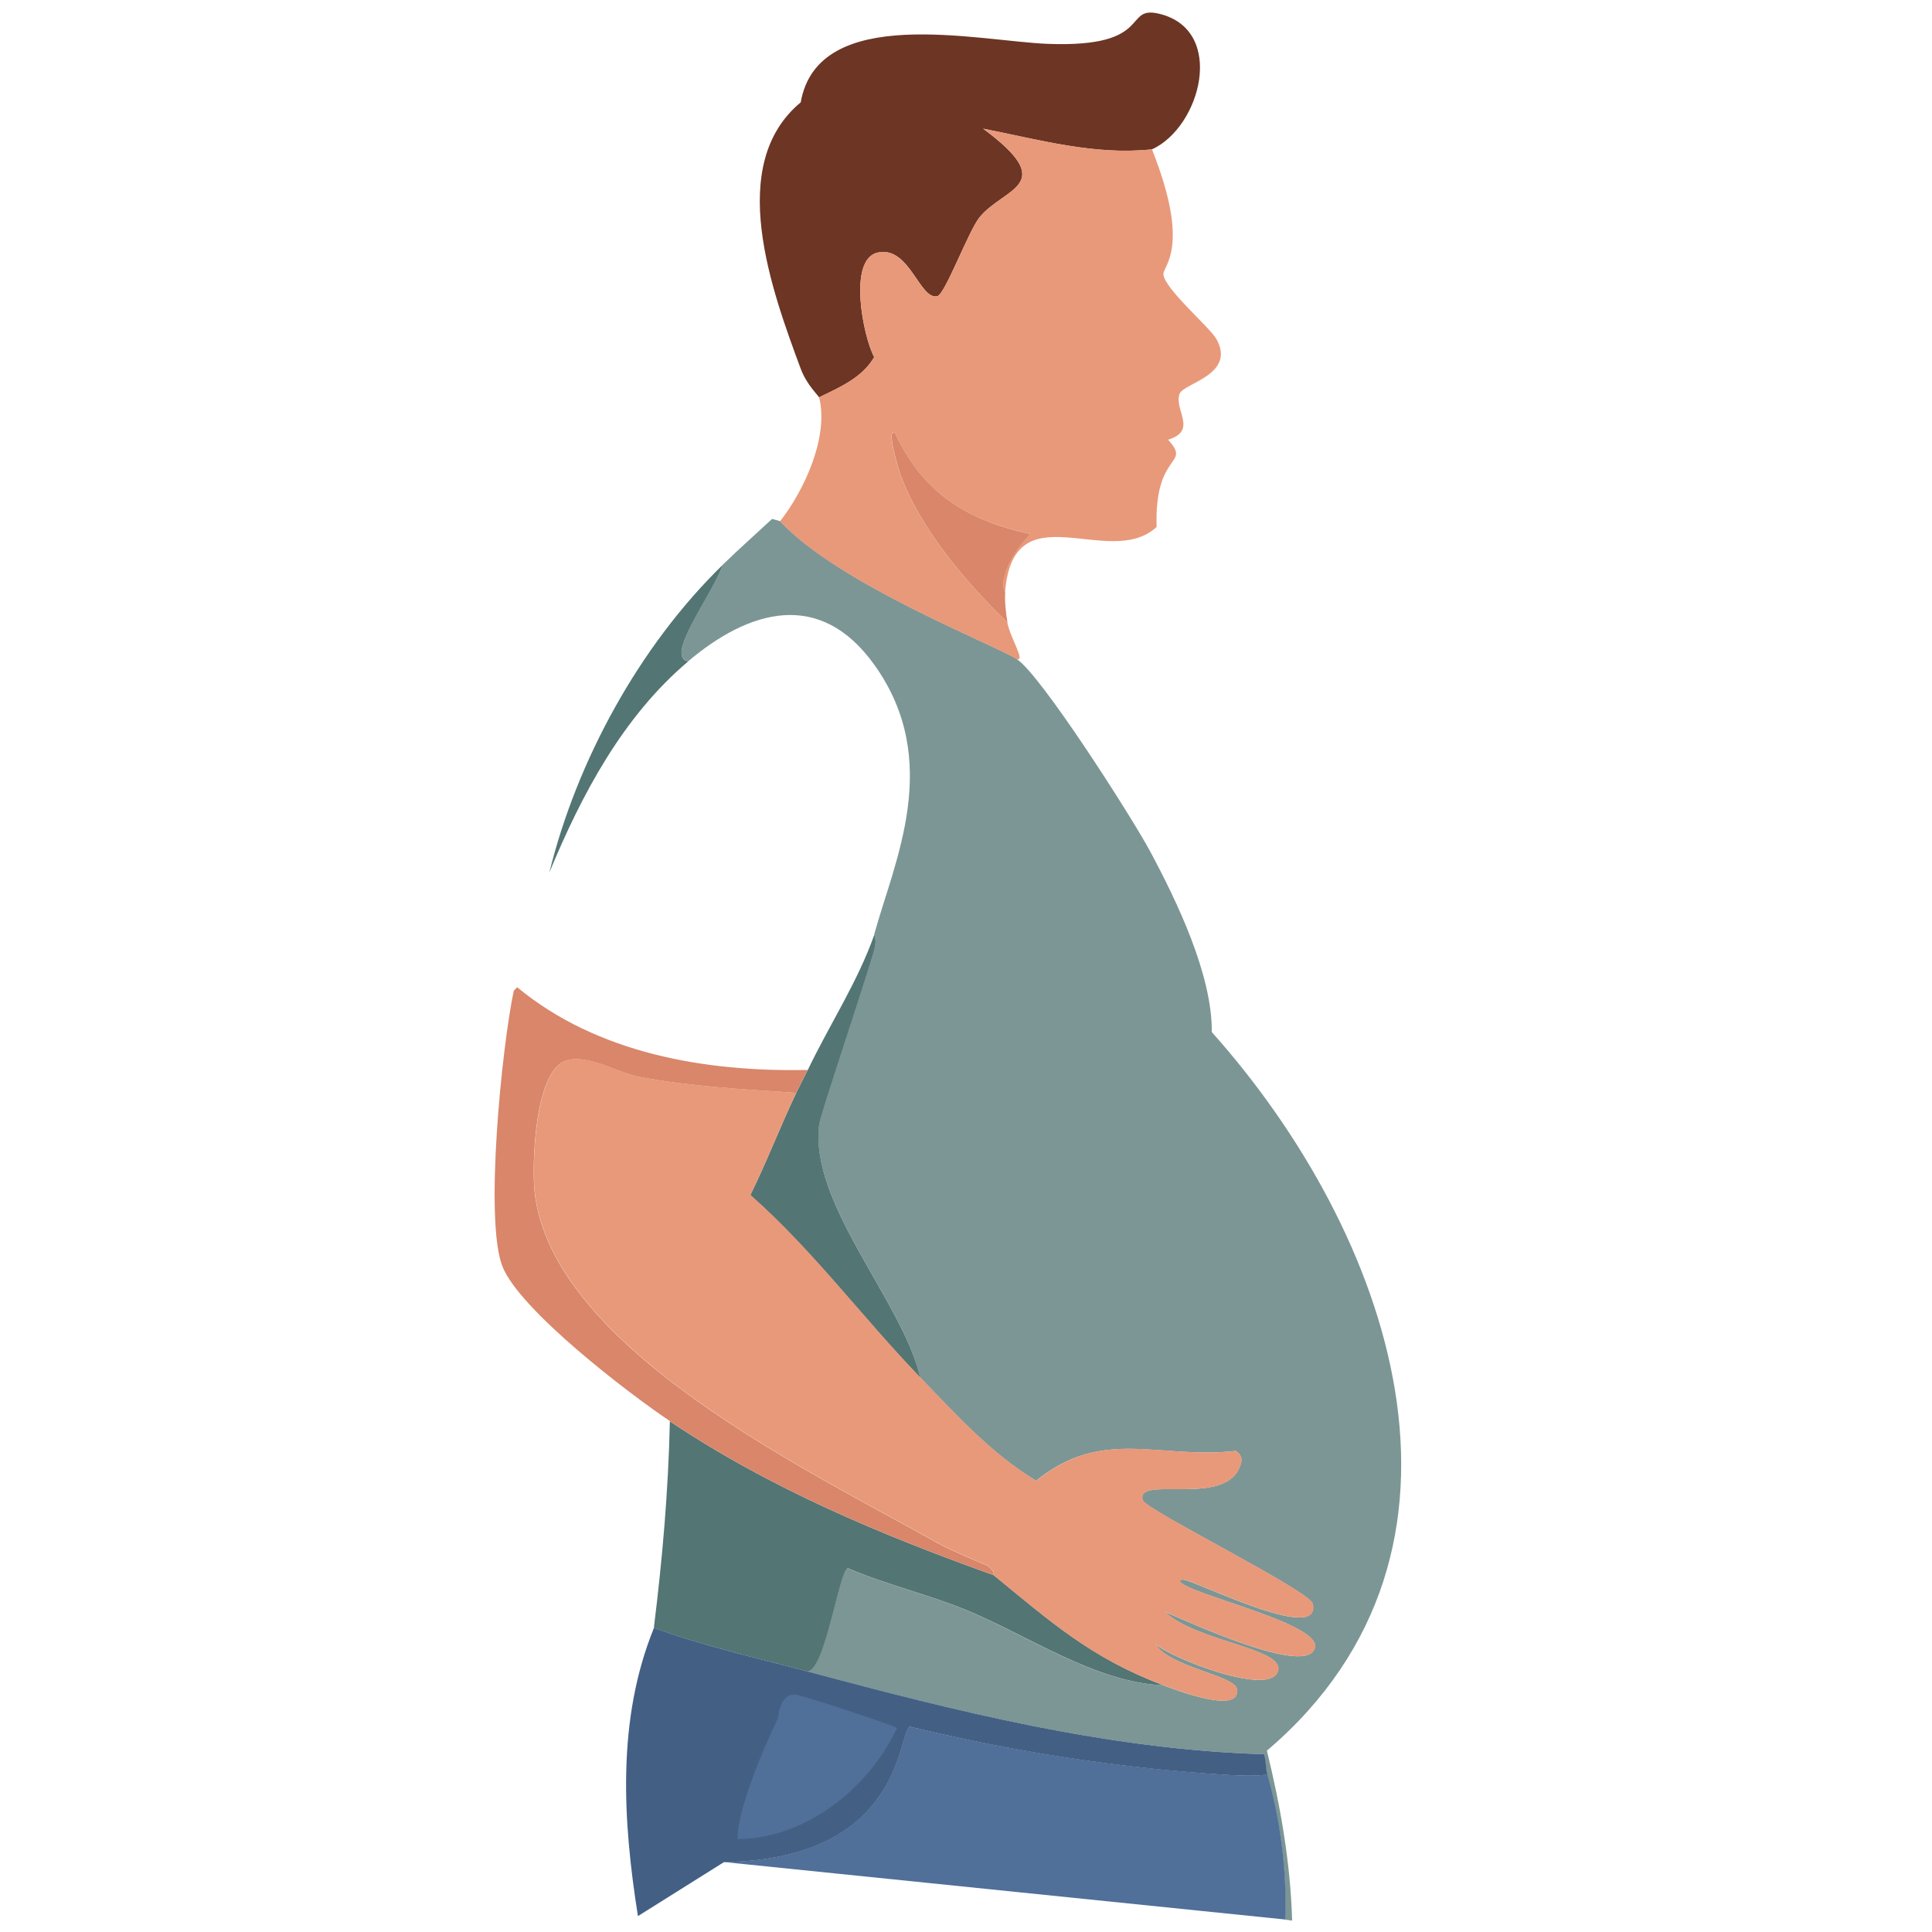
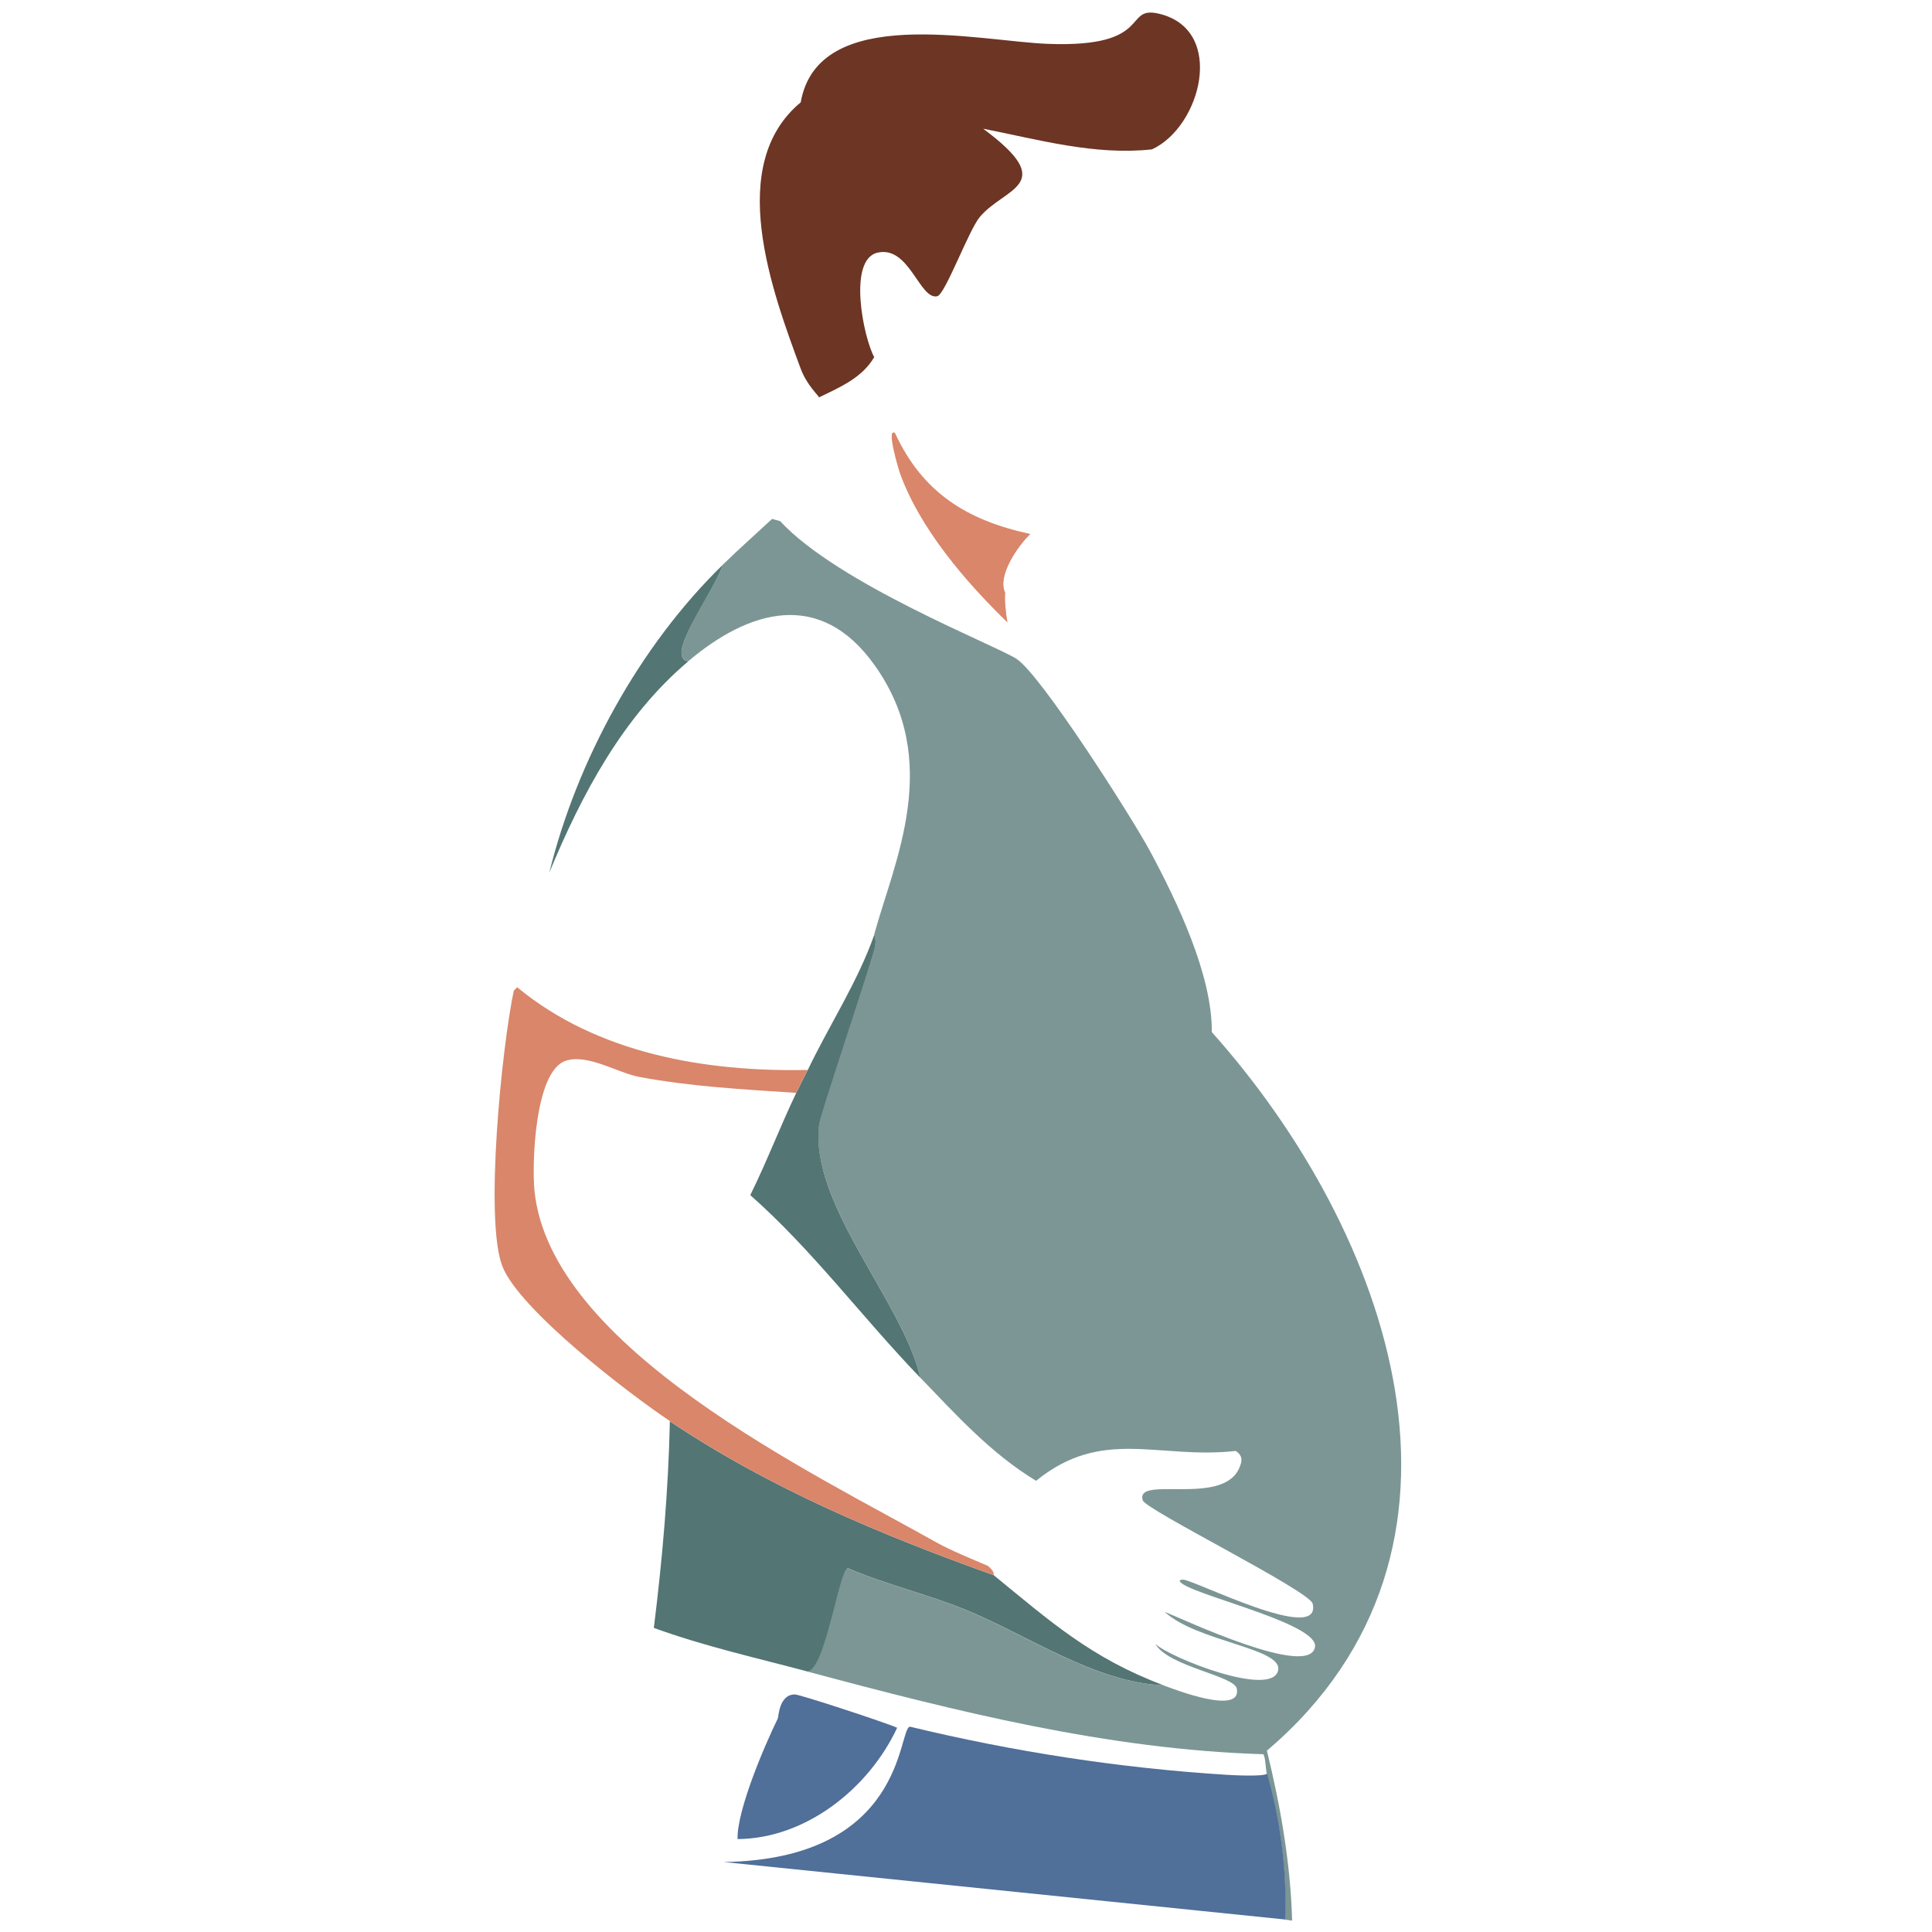
<svg xmlns="http://www.w3.org/2000/svg" id="design" viewBox="0 0 170.08 170.08">
  <defs>
    <style>
      .cls-1 {
        fill: none;
      }

      .cls-2 {
        fill: #e8997a;
      }

      .cls-3 {
        fill: #435f84;
      }

      .cls-4 {
        fill: #537574;
      }

      .cls-5 {
        fill: #7c9695;
      }

      .cls-6 {
        clip-path: url(#clippath-1);
      }

      .cls-7 {
        fill: #506f99;
      }

      .cls-8 {
        fill: #d9866a;
      }

      .cls-9 {
        fill: #387932;
      }

      .cls-10 {
        fill: #6c3524;
      }

      .cls-11 {
        fill: #266334;
      }

      .cls-12 {
        fill: #5e9944;
      }
    </style>
    <clipPath id="clippath">
      <rect class="cls-1" x="216.29" y="212.77" width="125.72" height="129.17" />
    </clipPath>
    <clipPath id="clippath-1">
      <rect class="cls-1" x="-174.51" y="24.75" width="136.36" height="126.52" />
    </clipPath>
  </defs>
  <path class="cls-10" d="M72.11,34.98c1.82-.89,3.77-1.7,4.85-3.54-.96-1.76-2.35-8.6.3-9.2,2.8-.63,3.69,4.18,5.25,3.84.69-.15,2.76-5.79,3.74-6.97,2.18-2.63,7.05-2.78.3-7.78,4.88.96,9.83,2.37,14.86,1.82,4.33-1.99,6.51-10.46.71-11.92-3.36-.85-.39,3-9.9,2.63-6.1-.24-20.2-3.59-21.73,5.15-6.63,5.5-2.56,16.55,0,23.45.53,1.43,1.58,2.38,1.62,2.53Z" />
  <path class="cls-5" d="M113.75,169.08c-.14-5.05-1.02-10.06-2.22-14.96,20.84-17.76,10.86-45.67-4.85-63.26.04-5.04-3.06-11.5-5.46-15.97-1.6-2.97-9.55-15.44-11.72-16.88-1.83-1.2-15.7-6.59-20.82-12.13l-.71-.2c-1.44,1.34-2.94,2.67-4.35,4.04-.89,2.64-5.18,8.1-3.03,8.49,5.39-4.55,11.6-6.35,16.37.3,6.1,8.5,1.74,17.38,0,23.75-.02.06.25.39,0,1.31-.72,2.61-4.75,14.56-4.85,15.36-.91,7.01,7.37,15.63,8.89,22.33,3.18,3.3,6.23,6.69,10.21,9.1,5.86-4.76,10.78-1.86,17.58-2.63.62.43.59.86.3,1.52-1.5,3.4-9.19.58-8.49,2.83.26.84,14.7,7.97,14.96,9.1.83,3.66-10.53-2.15-11.42-2.12-.42.01-.33.19,0,.4,1.88,1.21,12.04,3.56,11.62,5.56-.56,2.72-11.47-2.42-13.24-3.13,2.85,2.64,10.41,3.19,10,5.15-.51,2.46-9.5-1.09-10.81-2.32,1.14,2,6.96,2.79,7.17,3.94.45,2.39-5.61.02-6.47-.3-6-.22-12-4.44-17.48-6.67-3.37-1.37-6.96-2.2-10.31-3.64-.77.18-1.96,8.9-3.54,9.1,13.1,3.51,26.43,6.86,40.12,7.28.19.11.23,1.35.3,1.62,1.19,4.11,1.79,8.67,1.62,12.94" />
  <path class="cls-4" d="M57.56,143.31c4.42,1.61,9,2.63,13.54,3.84,1.58-.2,2.77-8.92,3.54-9.1,3.34,1.44,6.94,2.27,10.31,3.64,5.48,2.23,11.48,6.45,17.48,6.67-6.38-2.39-10-5.65-14.96-9.7-9.94-3.55-19.71-7.65-28.5-13.54-.13,6.09-.66,12.15-1.41,18.19Z" />
  <path class="cls-4" d="M71.1,94.2c-.33.68-.69,1.35-1.01,2.02-1.41,2.96-2.59,6.05-4.04,8.99,5.51,4.87,9.86,10.78,14.96,16.07-1.53-6.71-9.81-15.33-8.89-22.33.1-.8,4.13-12.75,4.85-15.36.25-.92-.02-1.25,0-1.31-1.48,4.2-3.97,7.96-5.86,11.92Z" />
  <path class="cls-4" d="M60.59,58.22c-2.15-.39,2.14-5.85,3.03-8.49-7.34,7.15-12.84,17.24-15.26,27.08,2.82-6.82,6.47-13.73,12.23-18.59Z" />
  <g>
-     <path class="cls-2" d="M72.11,34.98c.87,3.47-1.3,8.18-3.44,10.91,5.12,5.54,18.99,10.92,20.82,12.13.85.26-.57-1.86-.81-3.23-3.69-3.59-7.76-8.31-9.5-13.24-.09-.25-1.21-3.96-.4-3.44,2.43,5.28,6.35,7.69,11.92,8.89-1.16,1.1-2.93,3.73-2.22,5.15.7-9.1,9.18-1.9,13.34-5.76-.21-6.7,3.12-5.36,1.01-7.68,2.64-.81.5-2.62,1.01-4.04.33-.94,5.03-1.68,3.23-4.85-.57-1-4.55-4.4-4.65-5.66-.06-.78,2.45-2.3-1.01-11.02-5.03.55-9.98-.86-14.86-1.82,6.74,5,1.88,5.15-.3,7.78-.98,1.18-3.05,6.82-3.74,6.97-1.57.34-2.46-4.47-5.25-3.84-2.65.59-1.26,7.44-.3,9.2-1.08,1.83-3.03,2.65-4.85,3.54Z" />
+     <path class="cls-2" d="M72.11,34.98Z" />
    <path class="cls-8" d="M88.69,54.79c-.13-.73-.26-1.91-.2-2.63-.7-1.43,1.07-4.05,2.22-5.15-5.57-1.2-9.49-3.62-11.92-8.89-.81-.53.32,3.19.4,3.44,1.74,4.93,5.81,9.65,9.5,13.24Z" />
    <g>
      <path class="cls-8" d="M58.98,125.12c8.79,5.89,18.56,9.99,28.5,13.54-.04-.03.16-.25-.51-.81-1.31-.56-3.31-1.38-4.45-2.02-10.91-6.15-34.09-17.15-35.47-31.02-.23-2.36.02-10.48,2.73-11.42,1.91-.66,4.61,1.06,6.47,1.41,4.58.86,9.19,1.1,13.84,1.41.32-.67.68-1.34,1.01-2.02-8.98.19-18.52-1.44-25.57-7.28l-.3.3c-1.07,5.07-2.58,20.21-1.01,24.25,1.49,3.84,11.09,11.19,14.75,13.64Z" />
-       <path class="cls-2" d="M87.47,138.66c4.96,4.06,8.57,7.32,14.96,9.7.86.32,6.92,2.7,6.47.3-.22-1.15-6.04-1.94-7.17-3.94,1.32,1.24,10.3,4.78,10.81,2.32.41-1.97-7.16-2.52-10-5.15,1.77.72,12.68,5.85,13.24,3.13.41-2-9.74-4.35-11.62-5.56-.33-.22-.42-.39,0-.4.89-.03,12.25,5.78,11.42,2.12-.26-1.13-14.69-8.26-14.96-9.1-.7-2.24,6.99.57,8.49-2.83.29-.66.32-1.08-.3-1.52-6.8.76-11.72-2.14-17.58,2.63-3.98-2.41-7.02-5.8-10.21-9.1-5.1-5.29-9.45-11.2-14.96-16.07,1.46-2.95,2.63-6.03,4.04-8.99-4.65-.32-9.26-.55-13.84-1.41-1.86-.35-4.56-2.08-6.47-1.41-2.7.94-2.96,9.06-2.73,11.42,1.38,13.87,24.56,24.87,35.47,31.02,1.14.64,3.13,1.46,4.45,2.02.66.56.47.78.51.81Z" />
    </g>
  </g>
  <path class="cls-7" d="M113.14,168.98c.17-4.26-.42-8.82-1.62-12.94.34.35-2.12.29-3.54.2-9.36-.58-18.8-2.04-27.89-4.24-1.06.31-.41,11.67-16.37,11.92" />
-   <path class="cls-3" d="M63.73,163.93c15.96-.25,15.31-11.61,16.37-11.92,9.09,2.2,18.53,3.67,27.89,4.24,1.41.09,3.88.15,3.54-.2-.08-.27-.11-1.5-.3-1.62-13.69-.42-27.02-3.77-40.12-7.28-4.54-1.21-9.12-2.23-13.54-3.84-3.28,8.05-2.75,16.93-1.41,25.37" />
  <path class="cls-7" d="M69.99,149.17c-1.41-.03-1.45,1.98-1.52,2.12-1.22,2.49-3.61,8.13-3.54,10.61,5.99-.04,11.54-4.43,14.05-9.8-1.03-.46-8.52-2.92-8.99-2.93Z" />
  <g class="cls-6">
    <g id="_生成オブジェクト-2" data-name="生成オブジェクト">
      <g>
        <g>
          <path class="cls-11" d="M.06,8.4c-3.58,7.41-8.97,23.52-3.28,20.32-.73,1.72-.96,3.68-2.62,4.92l1.31.98c1.55,1.33,3.99,1.64,5.9,1.97,3.19.55,14.56.31,15.08.98,4.26,5.49-21.47-1.19-18.03,2.95.35.42,8.81,3.58,10.16,3.93-1.98,5.97-35.55-9.72-23.93-1.97,12.92,8.62,35.48,9.65,37.04,10.82.63.47-4.6,1.16,3.28,1.64,8.59.53,17.39-.02,25.9-1.31v1.31c-5.48,9.95-39.63,5.18-13.44,10.16-14.68,9.21-48.54-4.73-12.78,8.2v1.31c-10.62,3.05-21.44,2.22-32.13,0,8.64,5.55,29.76,4.03,22.29,7.87-5.32,2.74-19.25,2.17-25.57,1.31-2.25,1.14,10.38,2.64,8.52,3.93-15.71,4.35-49.72-9.39-15.73,4.59v1.31c-6.48.23-12.82.04-19.01-1.97,5.8,3.96,13.87,6.16.66,5.24-7.36-.51-14.66-4.38-20.98-7.87,1.31,4.52,23.75,12.56,7.21,10.49-5.16-.65-14.64-5.38-19.01-8.52l9.83,11.8c-10.8-1.05-18.65-8.5-25.24-16.39-5.54-6.63-1.02-3.11-.66-5.57.06-.41-2.4-1.72-3.28-7.54,2.63-1.93,8.4-5.43,9.83-7.21,9.57-6.7,19.12-13.05,29.5-18.36,7.41-3.79,18.98-6.11,23.6-11.8.11-.14,1.33.57,2.62-2.29,1.11-2.44,3.36-21.97,5.9-17.7-2.96,38.8,6.87,7.37,14.42-6.88.22-.42.44-.89.66-1.31l1.97.66Z" />
          <path class="cls-9" d="M53.17,37.9c-11.47,7.02-31.65,9.96-44.58,6.56-1.35-.36-9.81-3.51-10.16-3.93-3.44-4.14,22.29,2.54,18.03-2.95-.52-.67-11.89-.43-15.08-.98.06-.58-.27-1.69.33-1.97,1.71-.8,22.95-.92,30.16-3.28,3.18-1.04,15.25-8.31,13.44-12.46,4.02-2.47,7.98-7.22,11.47-10.49l.98.98c-2.58,6.57-6.4,12.4-11.8,17.05,9-3.74,19.9-22.47,14.42-6.56-2.26,6.58-9.39,14.52-15.73,17.7.92,2.72,21.03-14.39,12.46-2.62-2.1,2.88-3.72,2.82-3.93,2.95Z" />
-           <path class="cls-11" d="M43.34,5.12l-3.93,5.9c-3.84,2.84-6.67,6.63-12.78,10.49-6.38,4.03-21.67,8.99-13.11,8.52,3.58-.19,18.75-5.81,22.29-7.87.9-.52,14.78-12.32,15.41-13.11.02,5.1-13.21,14.32-5.9,9.83,1.81,4.14-10.26,11.42-13.44,12.46-7.21,2.36-28.45,2.48-30.16,3.28-.59.28-.26,1.39-.33,1.97-1.91-.33-4.36-.63-5.9-1.97.26-1.18,1.88-1.86,1.97-1.97,3.32-1.4,1.89.08,4.59-1.31C8.85,27.84,31.91,6.15,36.12-.13c-.63,1.41,1.37,1.36,1.31,1.64-.3,1.31-15.9,17.27-18.03,20,8.17-1.62,18.08-10.14,23.93-16.39Z" />
-           <path class="cls-11" d="M53.17,37.9c-4.5,4.81-22.58,10.37-4.92,5.9,19.68-9.44,1.66,9.92-23.27,11.15-7.88-.48-2.65-1.17-3.28-1.64-1.56-1.17-24.12-2.2-37.04-10.82-11.62-7.75,21.95,7.93,23.93,1.97,12.94,3.4,33.11.46,44.58-6.56Z" />
          <path class="cls-12" d="M38.75-9.3C27.6-3.8,17.06,12.62,9.24,21.84c-2.03,2.39-9.11,7.41-7.21,9.51-2.7,1.39-1.27-.09-4.59,1.31,3.83-4.38,8.06-12.92,11.8-18.03,7.19-9.8,27.36-32.04,28.19-34.09.9-2.2.21-1.46-1.31-2.95,5.12-.64,2.41,1.68,2.95,1.97,20.28-4.24,8.52.86-.33,11.15Z" />
          <path class="cls-9" d="M24.32-13.24C16.42.22.99,18.79-3.21,28.72c-5.69,3.2-.3-12.91,3.28-20.32C1.08,6.29,4.64-.17,5.96-1.77c3.52-4.24,8.14-5.86,8.52-6.23,3.74-3.63,8.49-12.59,14.42-12.13-5.69,5.7-4.36,6.49-4.59,6.88Z" />
          <path class="cls-12" d="M43.34-3.4c-.06.09-2.12.76-.98,1.97,1.25.17,1.55-1.26,1.64-1.31,2.29-1.44,4.09-3.13,6.88-3.93,2.77,1.91-6.14,10.31-7.54,11.8-5.85,6.25-15.76,14.77-23.93,16.39,2.13-2.72,17.73-18.68,18.03-20,.06-.28-1.94-.23-1.31-1.64,5.24-7.79-2.59-2.58,1.97-8.52,2.08,1.43,11.68-8.75,12.46-4.92-1.74,4.61-5.32,7.3-7.21,10.16Z" />
          <path class="cls-9" d="M-2.56,32.66c-.09.1-1.7.79-1.97,1.97l-1.31-.98c1.67-1.23,1.9-3.2,2.62-4.92C.99,18.79,16.42.22,24.32-13.24c2.44-2.41,8.6-8.78,11.8-9.18,1.52,1.49,2.21.75,1.31,2.95-.83,2.05-21.01,24.29-28.19,34.09-3.74,5.11-7.97,13.65-11.8,18.03Z" />
          <path class="cls-9" d="M38.75-9.3c-.41.48-.63.62-.66.66-4.56,5.95,3.27.73-1.97,8.52C31.91,6.15,8.85,27.84,2.03,31.34c-1.9-2.1,5.18-7.11,7.21-9.51C17.06,12.62,27.6-3.8,38.75-9.3Z" />
          <path class="cls-12" d="M51.2,9.05c-.63.79-14.51,12.59-15.41,13.11-3.54,2.05-18.71,7.67-22.29,7.87-8.56.46,6.73-4.5,13.11-8.52,6.12-3.86,8.95-7.65,12.78-10.49,4.4-3.26,23.99-17.34,11.8-1.97Z" />
-           <path class="cls-9" d="M-2.56-14.55C-3.72-9.6-8.58-1.19-7.48,3.15-4.69-2.48-.83-7.04,2.69-11.93l1.31,1.97C.21-2.66-7.92,8.98-2.56,9.05c-7.56,14.25-17.38,45.68-14.42,6.88-2.54-4.27-4.79,15.26-5.9,17.7-1.29,2.86-2.51,2.16-2.62,2.29,1.72-7.37-.06-15.21.66-22.62.52-5.34,4.4-24.19,10.49-23.6-1.38,13.61,4.45-5.63,7.87-8.85,6.97-6.57,5.05-.17,3.93,4.59Z" />
          <path class="cls-9" d="M-1.9,7.74c-.22.42-.43.89-.66,1.31C-7.92,8.98.21-2.66,4-9.96c15.09-12.62,5.91-4.8-5.9,17.7Z" />
          <path class="cls-11" d="M2.69-11.93C-.83-7.04-4.69-2.48-7.48,3.15-8.58-1.19-3.72-9.6-2.56-14.55l6.88-1.31.98.98c-2.03.5-1.8,1.8-2.62,2.95Z" />
        </g>
        <path class="cls-9" d="M14.49-7.99c-.38.37-5,1.99-8.52,6.23C4.64-.17,1.08,6.29.06,8.4l-1.97-.66C9.91-14.76,19.09-22.58,4-9.96l-1.31-1.97c.83-1.15.6-2.45,2.62-2.95l-.98-.98-6.88,1.31c1.12-4.76,3.04-11.16-3.93-4.59-1.95-.08-3.95.11-5.9,0-.81-3.51-6.18,2.17-5.57-5.9,7.63-.08,25.61-1.7,28.19-5.9,1.51,3.17,1.49.06,1.64,0,14.18-5.97,12.31-3.63-.66,5.57-13.69,26.9-.28,4.67,10.82-.33,1.2,6.66-6.77,12.36-7.54,17.7Z" />
      </g>
    </g>
  </g>
</svg>